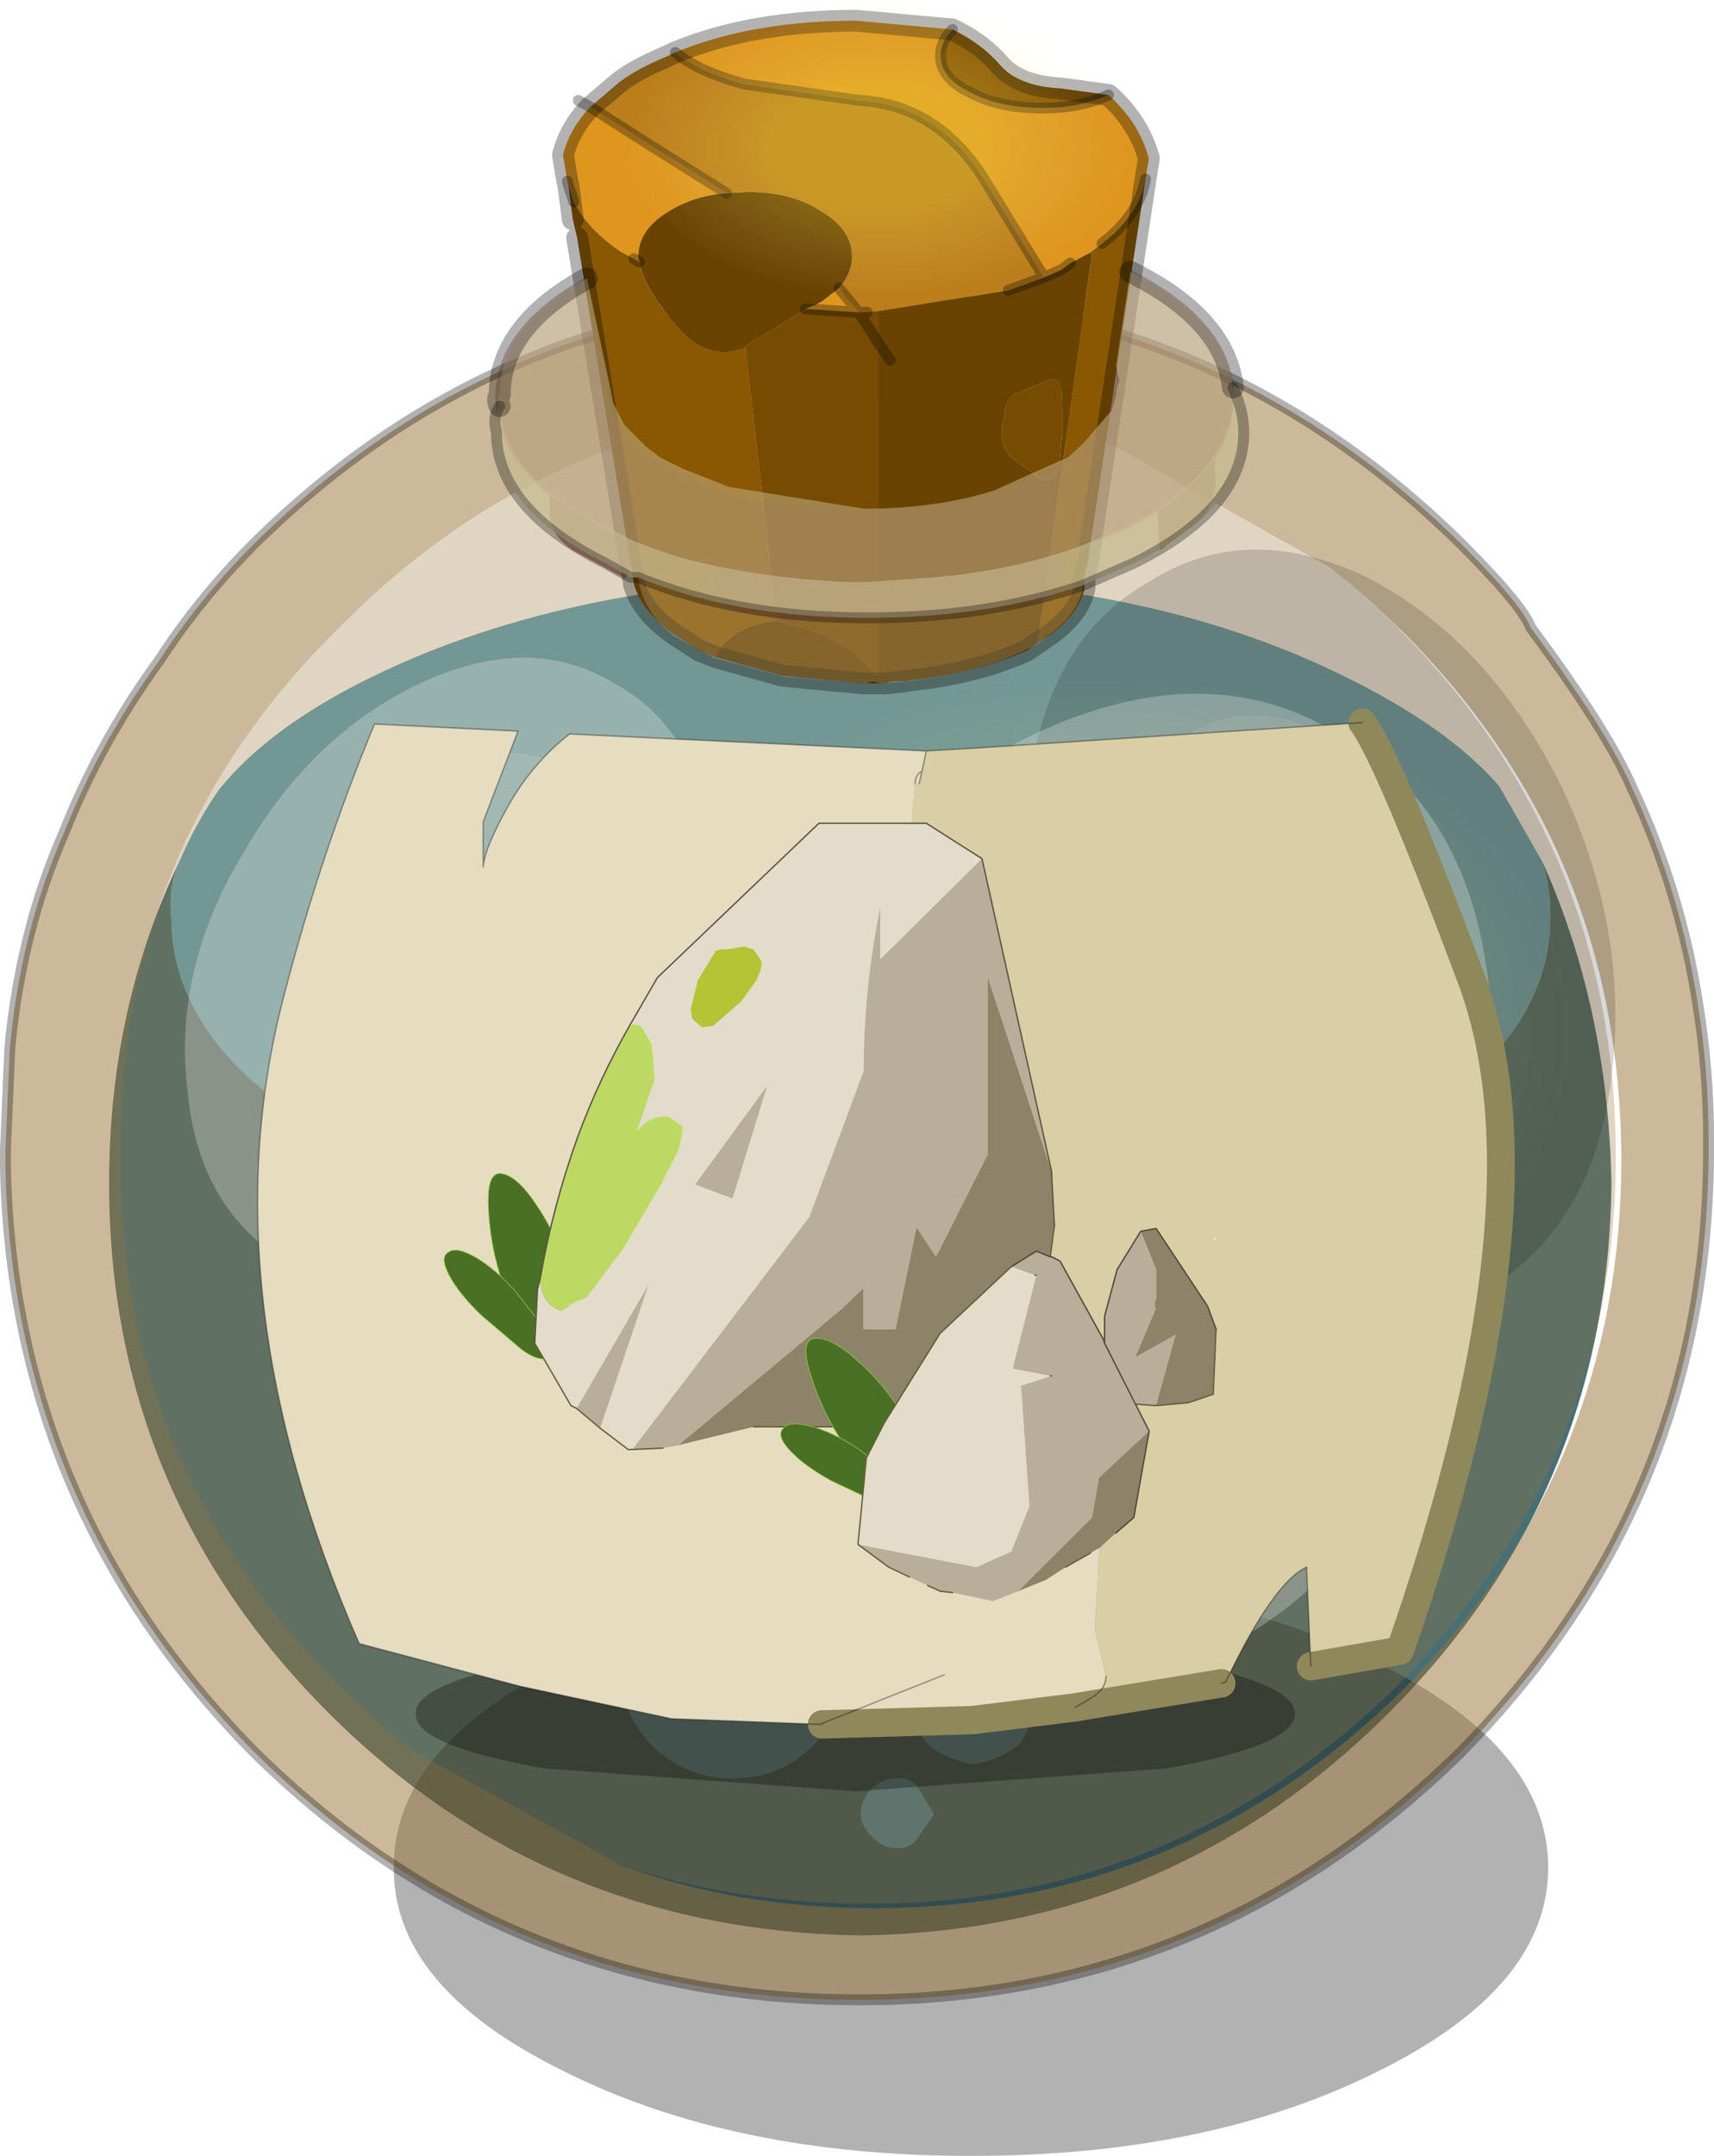
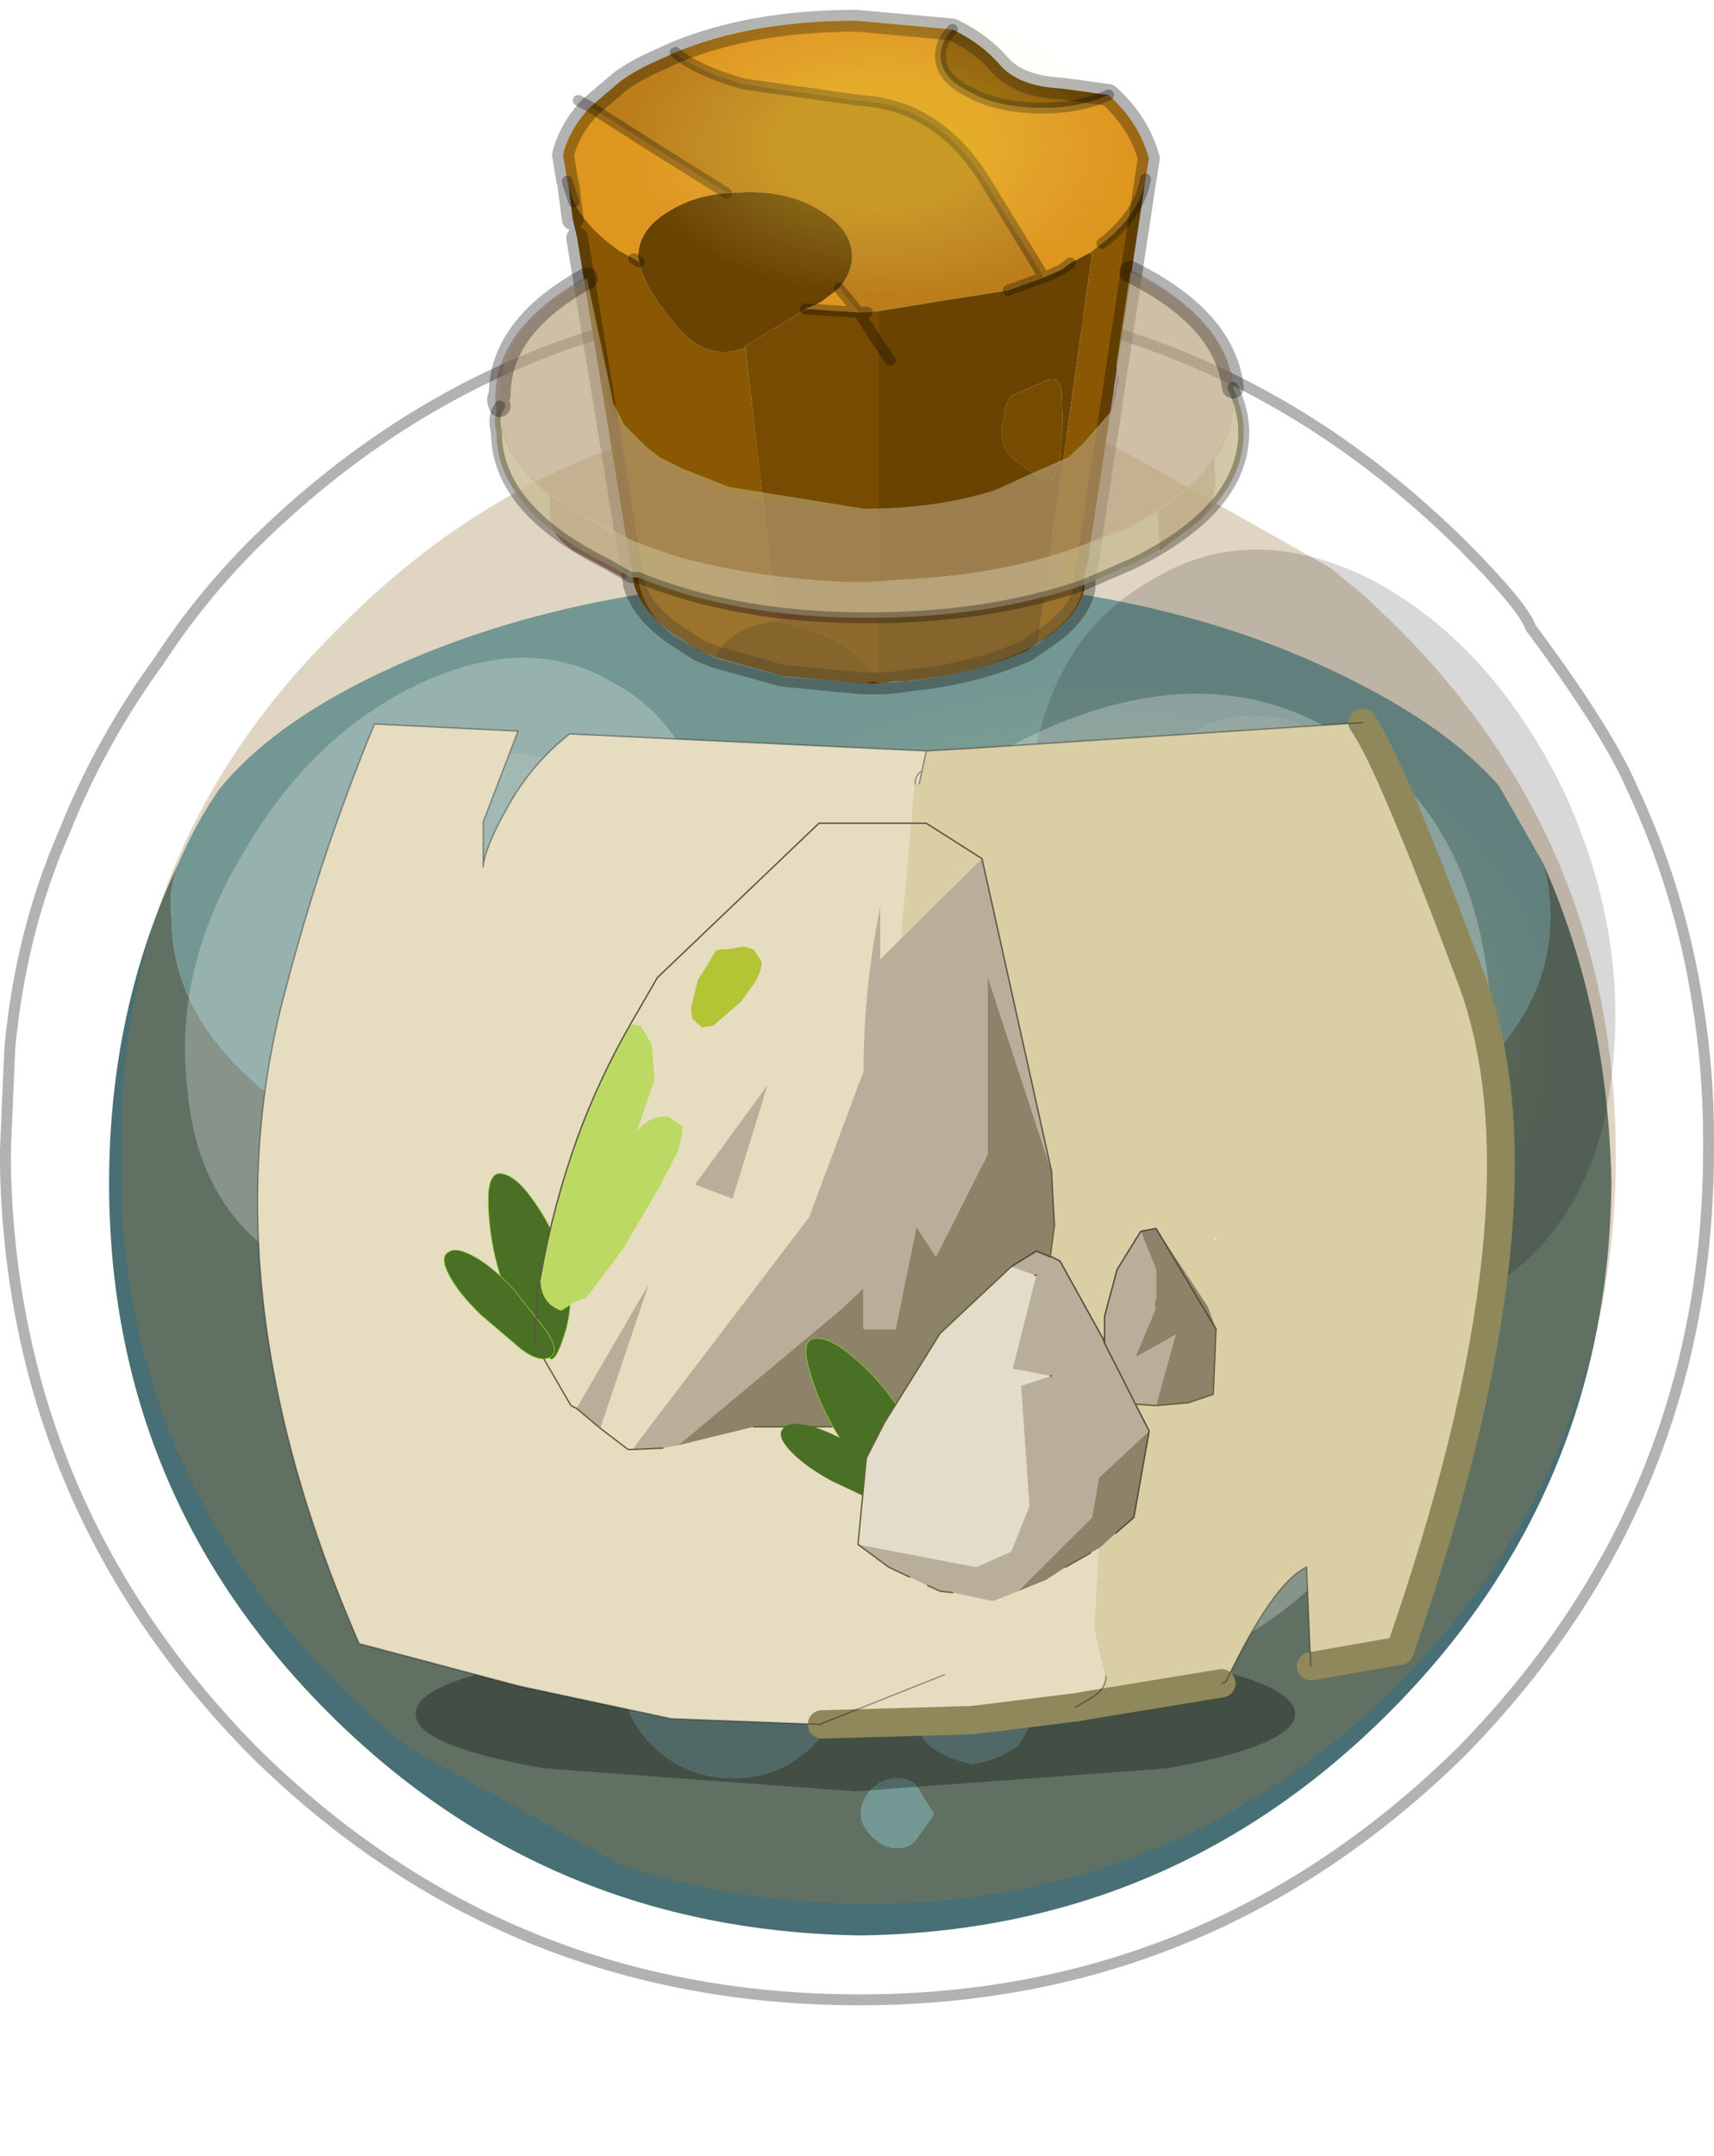
<svg xmlns="http://www.w3.org/2000/svg" xmlns:xlink="http://www.w3.org/1999/xlink" width="78.55px" height="98.75px">
  <g transform="matrix(1, 0, 0, 1, -193, -134.05)">
    <use xlink:href="#object-0" width="68.85" height="62.2" transform="matrix(1, 0, 0, 1, 198, 160.5)" />
    <use xlink:href="#object-1" width="52.9" height="26.45" transform="matrix(1, 0, 0, 1, 211.05, 206.35)" filter="url(#filter-object-1)" />
    <use xlink:href="#object-3" width="78.55" height="91.4" transform="matrix(1, 0, 0, 1, 193, 134.5)" />
    <use xlink:href="#object-4" width="354" height="177" transform="matrix(0.123, 0, 0, 0.183, 221.3, 165.05)" style="mix-blend-mode: lighten" />
    <use xlink:href="#object-6" width="354" height="177" transform="matrix(0.064, 0, 0, 0.076, 221.9, 134.05)" style="mix-blend-mode: lighten" />
    <use xlink:href="#object-8" width="354" height="177" transform="matrix(0.021, 0, 0, 0.054, 245.65, 176)" style="mix-blend-mode: lighten" />
    <use xlink:href="#object-10" width="45.1" height="36.35" transform="matrix(1.277, 0, 0, 1.298, 204.8, 166.5)" style="mix-blend-mode: hard-light" />
  </g>
  <defs>
    <g transform="matrix(1, 0, 0, 1, -198, -160.5)" id="object-0">
      <path fill-rule="evenodd" fill="#63a6ba" stroke="none" d="M245.3 173.2Q245.5 174.7 246.65 175.2L247.65 175.55L250.3 175.9Q252.5 175.9 254.15 175.2Q255.85 174.55 255.85 172.2Q255.85 170.05 254.35 168.35Q252.65 166.85 250.5 166.85Q248.3 166.85 246.65 168.35Q245.15 170.05 245.15 172.2L245.3 173.2M201.2 173.55Q202 171.7 203.05 170.2Q205.35 167.35 210.05 165.05Q219.4 160.5 232.45 160.5Q245.5 160.5 254.65 165.05Q259.35 167.35 261.7 170.05L263.7 173.55Q264.05 174.7 264.05 176.05Q264.05 182.6 254.65 187.1Q245.5 191.6 232.45 191.6Q219.4 191.6 210.05 187.1Q200.85 182.6 200.85 176.05Q200.7 174.7 201.2 173.55M215.4 168.55Q212.2 168.35 210.05 170.55Q207.85 172.9 207.85 176.05Q207.85 179.05 209.9 180.25Q211.9 181.05 215.05 181.05Q218.25 181.05 220.55 180.25L221.4 179.75Q222.9 178.4 222.9 176.05Q222.9 173.9 222.1 172.4L220.75 170.55Q218.55 168.35 215.4 168.55M222.1 207.8Q222.1 207.65 222.25 207.65Q222.4 207.15 222.9 206.65Q224.4 205.15 226.6 205.15Q228.75 205.15 230.25 206.65Q231.75 208.15 231.75 210.15L231.75 210.3Q231.75 212.5 230.25 214Q228.75 215.5 226.6 215.5Q224.4 215.5 222.9 214Q221.4 212.5 221.4 210.3Q221.4 208.8 222.1 207.8M232.95 216Q233.45 215.5 234.1 215.5Q234.8 215.5 235.1 216L235.8 217.15L235.1 218.15Q234.8 218.7 234.1 218.7Q233.45 218.7 232.95 218.15Q232.45 217.65 232.45 217.15Q232.45 216.5 232.95 216M240.45 212Q240.3 213.15 239.65 214Q238.8 214.65 237.6 214.85Q236.45 214.65 235.6 214Q234.95 213.35 234.95 212.65L234.8 212Q234.8 210.8 235.6 210Q236.45 209.15 237.6 209.3Q237.8 209.15 237.95 209.3Q238.95 209.3 239.65 210Q240.3 210.8 240.45 212" />
      <path fill-rule="evenodd" fill="#79b3c4" stroke="none" d="M245.3 173.2L245.15 172.2Q245.15 170.05 246.65 168.35Q248.3 166.85 250.5 166.85Q252.65 166.85 254.35 168.35Q255.85 170.05 255.85 172.2Q255.85 174.55 254.15 175.2Q252.5 175.9 250.3 175.9L247.65 175.55L246.65 175.2Q245.5 174.7 245.3 173.2M215.4 168.55Q218.55 168.35 220.75 170.55L222.1 172.4Q222.9 173.9 222.9 176.05Q222.9 178.4 221.4 179.75L220.55 180.25Q218.25 181.05 215.05 181.05Q211.9 181.05 209.9 180.25Q207.85 179.05 207.85 176.05Q207.85 172.9 210.05 170.55Q212.2 168.35 215.4 168.55" />
      <path fill-rule="evenodd" fill="#476f75" stroke="none" d="M263.7 173.55Q266.7 180.25 266.85 188.25Q266.7 202.45 256.65 212.5Q246.65 222.5 232.45 222.7Q218.05 222.5 208.05 212.5Q198 202.45 198 188.25Q198 180.25 201.2 173.55Q200.7 174.7 200.85 176.05Q200.85 182.6 210.05 187.1Q219.4 191.6 232.45 191.6Q245.5 191.6 254.65 187.1Q264.05 182.6 264.05 176.05Q264.05 174.7 263.7 173.55M222.1 207.8Q221.4 208.8 221.4 210.3Q221.4 212.5 222.9 214Q224.4 215.5 226.6 215.5Q228.75 215.5 230.25 214Q231.75 212.5 231.75 210.3L231.75 210.15Q231.75 208.15 230.25 206.65Q228.75 205.15 226.6 205.15Q224.4 205.15 222.9 206.65Q222.4 207.15 222.25 207.65L222.1 207.5L222.1 207.8M232.95 216Q232.45 216.5 232.45 217.15Q232.45 217.65 232.95 218.15Q233.45 218.7 234.1 218.7Q234.8 218.7 235.1 218.15L235.8 217.15L235.1 216Q234.8 215.5 234.1 215.5Q233.45 215.5 232.95 216M240.45 212Q240.3 210.8 239.65 210Q238.95 209.3 237.95 209.3Q237.8 209.15 237.6 209.3Q236.45 209.15 235.6 210Q234.8 210.8 234.8 212L234.95 212.65Q234.95 213.35 235.6 214Q236.45 214.65 237.6 214.85Q238.8 214.65 239.65 214Q240.3 213.15 240.45 212" />
    </g>
    <g transform="matrix(1, 0, 0, 1, 0, 0)" id="object-1">
      <use xlink:href="#object-2" width="52.9" height="26.45" transform="matrix(1, 0, 0, 1, 0, 0)" />
    </g>
    <g transform="matrix(1, 0, 0, 1, 0, 0)" id="object-2">
-       <path fill-rule="evenodd" fill="#000000" fill-opacity="0.302" stroke="none" d="M52.9 13.25Q52.9 18.7 45.15 22.55Q37.4 26.45 26.45 26.45Q15.5 26.45 7.75 22.55Q-0.05 18.7 0 13.25Q-0.05 7.75 7.75 3.9Q15.5 0 26.45 0Q37.4 0 45.15 3.9Q52.9 7.75 52.9 13.25" />
-     </g>
+       </g>
    <g transform="matrix(1, 0, 0, 1, -193, -134.5)" id="object-3">
-       <path fill-rule="evenodd" fill="#997539" fill-opacity="0.502" stroke="none" d="M200.3 164.3Q202.15 161.45 204.65 158.95Q216.15 147.6 232.4 147.6Q248.4 147.6 259.95 158.95Q262.8 161.8 263.15 162.8Q266.65 167.5 267.8 170.15Q270 174.85 270.8 180Q271.3 183.05 271.3 186.2L271.3 186.7Q271.3 202.75 259.95 214.3Q248.4 225.65 232.4 225.65Q216.15 225.65 204.65 214.3Q193.6 203.1 193.25 187.55L193.25 186.7L193.45 182.05Q193.95 176.7 195.95 172.15Q197.6 168 200.3 164.3M255.55 161.35L253.95 160.05L244.2 154.55Q238.85 152.6 232.8 152.6Q218.6 152.6 208.55 162.8Q198.35 172.8 198.55 187Q198.35 201.05 208.55 211.25L210.25 212.85L211.7 214.1L221.5 219.5Q226.85 221.45 233.05 221.45Q247.1 221.45 257.3 211.45Q267.3 201.25 267.3 187.2Q267.3 173 257.3 163L255.55 161.35" />
      <path fill-rule="evenodd" fill="#997539" fill-opacity="0.302" stroke="none" d="M221.5 219.5L211.7 214.1L210.25 212.85L208.55 211.25Q198.35 201.05 198.55 187Q198.35 172.8 208.55 162.8Q218.6 152.6 232.8 152.6Q238.85 152.6 244.2 154.55L253.95 160.05L255.55 161.35L257.05 162.8Q267.05 172.8 267.05 187Q267.05 201.05 257.05 211.25Q246.85 221.25 232.8 221.25Q226.8 221.25 221.5 219.5" />
      <path fill="none" stroke="#000000" stroke-opacity="0.302" stroke-width="0.5" stroke-linecap="round" stroke-linejoin="round" d="M200.3 164.3Q197.6 168 195.95 172.15Q193.95 176.7 193.45 182.05L193.25 186.7L193.25 187.55Q193.6 203.1 204.65 214.3Q216.15 225.65 232.4 225.65Q248.4 225.65 259.95 214.3Q271.3 202.75 271.3 186.7L271.3 186.2Q271.3 183.05 270.8 180Q270 174.85 267.8 170.15Q266.65 167.5 263.15 162.8Q262.8 161.8 259.95 158.95Q248.4 147.6 232.4 147.6Q216.15 147.6 204.65 158.95Q202.15 161.45 200.3 164.3" />
      <path fill-rule="evenodd" fill="#de961e" stroke="none" d="M236.65 135.4Q236.1 135.95 236.1 136.6Q236.1 137.65 237.5 138.3Q238.8 139 240.8 139Q242.5 139 243.8 138.4Q245.2 139.65 245.65 141.3L245.5 142.25Q245.2 143.9 243.5 145.2L243.05 145.55L242.9 145.65L242.05 146.1L241.65 146.4L240.85 146.75L238.1 142.25Q235.95 138.85 232.4 138.65L227.1 137.9Q224.95 137.3 223.95 136.45Q227.45 135 232.25 135L236.65 135.4M220.05 138.95L222.95 140.8L226.3 142.9Q224.85 143 223.7 143.7Q222.25 144.55 222.25 145.8L222.3 146.05L222.05 145.9L221.4 145.55Q219.9 144.5 219.3 143.3L219.05 142.55L219 142.35L218.8 141.15Q219.1 139.95 220.05 138.95M231.45 147.25L232.35 148.35L232.25 148.35L229.95 148.2L229.9 148.2L230.4 148L230.5 147.95L230.55 147.9L230.6 147.9L231.45 147.25" />
      <path fill-rule="evenodd" fill="#8a5702" stroke="none" d="M243.8 138.4Q242.5 139 240.8 139Q238.8 139 237.5 138.3Q236.1 137.65 236.1 136.6Q236.1 135.95 236.65 135.4Q238 136.05 238.85 137.05Q239.7 138 241.6 138.1L243.8 138.4M242.9 145.65L243.05 145.55L243.5 145.2Q245.2 143.9 245.5 142.25L242.95 159.1L242.9 159.6L242.7 160.45L242.7 161Q242.45 162.2 241 163.2L240.55 163.5L243.05 145.65L242.9 145.65M222.3 146.05Q222.45 147.1 223.9 148.85Q225.3 150.65 227.1 150L227.15 149.9L228.6 162.5L228.55 162.5Q227.5 162.6 226.7 163.1Q226.05 163.55 225.8 164.15L225.05 163.85L223.9 163.1Q222.4 162.05 222.05 160.8L222.05 160.75L222 160.5L219.45 144.95L219.25 144.1L219.05 142.55L219.3 143.3Q219.9 144.5 221.4 145.55L222.05 145.9L222.3 146.05" />
      <path fill-rule="evenodd" fill="#bb7e1a" stroke="none" d="M223.95 136.45Q224.95 137.3 227.1 137.9L232.4 138.65Q235.95 138.85 238.1 142.25L240.85 146.75L239.2 147.35L233.25 148.3L232.75 148.35L232.35 148.35L231.45 147.25Q232.05 146.55 232.05 145.8Q232.05 144.55 230.6 143.7Q229.2 142.8 227.15 142.85L226.3 142.9L222.95 140.8L220.05 138.95L221.4 137.8Q222 137.35 222.85 136.95L223.95 136.45" />
      <path fill-rule="evenodd" fill="#6a4302" stroke="none" d="M240.85 146.75L241.65 146.4L242.05 146.1L242.9 145.65L243.05 145.65L240.55 163.5L240.05 163.85Q237.95 164.8 235.25 165.15L234.75 165.2L234.5 165.25L233.9 165.25L233.6 165.35L233.25 165.35L232.7 165.35L232.5 165.35L228.85 165L225.8 164.15Q226.05 163.55 226.7 163.1Q227.5 162.6 228.55 162.5L228.6 162.5L230.1 162.9Q232 163.55 233.25 165.05L233.25 149.75L233.25 148.3L239.2 147.35L240.85 146.75M226.3 142.9L227.15 142.85Q229.2 142.8 230.6 143.7Q232.05 144.55 232.05 145.8Q232.05 146.55 231.45 147.25L230.6 147.9L230.55 147.9L230.5 147.95L230.4 148L229.9 148.2L229.95 148.2L227.15 149.9L227.1 150Q225.3 150.65 223.9 148.85Q222.45 147.1 222.3 146.05L222.25 145.8Q222.25 144.55 223.7 143.7Q224.85 143 226.3 142.9M239 153.25Q238.7 154.35 239.35 155L240.7 156Q241.25 156.3 241.55 155.4L241.7 153.55L241.65 152Q241.55 151.15 240.8 151.55L239.65 152.05Q239.1 152.15 239 153.25M233.8 150.55L233.25 149.75L233.8 150.55" />
      <path fill-rule="evenodd" fill="#774b02" stroke="none" d="M232.35 148.35L232.75 148.35L233.25 148.3L233.25 149.75L232.9 149.2L232.35 148.35L232.9 149.2L233.25 149.75L233.25 165.05Q232 163.55 230.1 162.9L228.6 162.5L227.15 149.9L229.95 148.2L232.25 148.35L232.35 148.35M239 153.25Q239.1 152.15 239.65 152.05L240.8 151.55Q241.55 151.15 241.65 152L241.7 153.55L241.55 155.4Q241.25 156.3 240.7 156L239.35 155Q238.7 154.35 239 153.25" />
      <path fill="none" stroke="#000000" stroke-opacity="0.302" stroke-width="0.5" stroke-linecap="round" stroke-linejoin="round" d="M243.8 138.4Q242.5 139 240.8 139Q238.8 139 237.5 138.3Q236.1 137.65 236.1 136.6Q236.1 135.95 236.65 135.4M223.95 136.45Q224.95 137.3 227.1 137.9L232.4 138.65Q235.95 138.85 238.1 142.25L240.85 146.75L241.65 146.4L242.05 146.1M243.5 145.2Q245.2 143.9 245.5 142.25M220.05 138.95L219.5 138.65M220.05 138.95L222.95 140.8L226.3 142.9M231.45 147.25L232.35 148.35L232.75 148.35M239.2 147.35L240.85 146.75M229.95 148.2L229.9 148.2M222.3 146.05L222.05 145.9M219.3 143.3L219.05 142.55L219 142.35M232.35 148.35L232.9 149.2L233.25 149.75L233.8 150.55M232.35 148.35L232.25 148.35L229.95 148.2" />
      <path fill="none" stroke="#000000" stroke-opacity="0.302" stroke-width="1" stroke-linecap="round" stroke-linejoin="round" d="M236.65 135.4L232.25 135Q227.45 135 223.95 136.45L222.85 136.95Q222 137.35 221.4 137.8L220.05 138.95Q219.1 139.95 218.8 141.15L219 142.35M245.5 142.25L245.65 141.3Q245.2 139.65 243.8 138.4L241.6 138.1Q239.7 138 238.85 137.05Q238 136.05 236.65 135.4M219.05 142.55L219.25 144.1M219.45 144.95L222 160.5M222.05 160.75L222.05 160.8Q222.4 162.05 223.9 163.1L225.05 163.85L225.8 164.15L228.85 165L232.5 165.35L232.7 165.35L233.25 165.35L233.6 165.35L234.5 165.25L234.75 165.2L235.25 165.15Q237.95 164.8 240.05 163.85L240.55 163.5L241 163.2Q242.45 162.2 242.7 161L242.7 160.45L242.9 159.6L242.95 159.1L245.5 142.25" />
      <path fill-rule="evenodd" fill="#ffffff" fill-opacity="0.251" stroke="none" d="M201.6 184.05Q200.9 178.55 204.1 173.2Q207.25 167.7 212.25 165.35Q217.3 163 221.15 165.35Q225.15 167.5 225.65 173.2Q226.15 178.85 223.8 185.05Q221.45 191.25 215.95 192.9Q210.6 194.4 206.4 192.05Q202.1 189.55 201.6 184.05" />
      <path fill-rule="evenodd" fill="#000000" fill-opacity="0.153" stroke="none" d="M245.65 160.7Q250.15 157.85 255.65 160.5Q261.2 163.35 264.55 170.05Q267.7 176.7 266.85 183.4Q266.05 190.1 261.2 193.1Q256.35 196.1 250.3 194.25Q244.15 192.25 241.8 184.75Q239.3 177.05 240.15 170.2Q240.95 163.35 245.65 160.7" />
      <path fill-rule="evenodd" fill="#813925" fill-opacity="0.502" stroke="none" d="M248.65 155.05L248.7 156.05Q248.7 157.1 247.95 157.9L246.15 159.25L246.05 157.5L246.15 157.45Q247.8 156.3 248.65 155.05M241.6 159.5Q242.3 161.35 240.55 161.6L236.65 162.2L236.15 162.25L233.05 162.5L228.7 162.45L226.35 161.95Q226.05 161.85 225.85 160.95L225.5 159.95Q228.8 160.75 232.65 160.75L236.3 160.55L241.6 159.5M222 158.85Q222.05 160.05 221.65 160.55L219.25 159.25Q218.2 158.55 218.2 157.55L218.2 156.75L220.7 158.3L221.85 158.8L222 158.85" />
      <path fill-rule="evenodd" fill="#813a26" fill-opacity="0.302" stroke="none" d="M246.05 157.5L244.6 158.3L241.65 159.45L241.6 159.5L236.3 160.55L232.65 160.75Q228.8 160.75 225.5 159.95L225.05 159.9L222 158.85L221.85 158.8L220.7 158.3L218.2 156.75Q215.7 154.75 215.7 152.25Q215.7 149.05 219.85 146.75L220.8 151.3L220.8 151.6L220.95 152.6Q221.45 154.35 224.2 155.75Q227.6 157.45 232.45 157.45L236.5 157.1Q238.8 156.65 240.7 155.75Q243.7 154.15 244 152.05L244.1 151.8L244.8 146.4Q249.55 148.8 249.55 152.25Q249.55 153.65 248.8 154.95L248.65 155.05Q247.8 156.3 246.15 157.45L246.05 157.5" />
      <path fill-rule="evenodd" fill="#c7bb92" fill-opacity="0.502" stroke="none" d="M219.9 146.8L220.9 151.5L221.1 152.5L221.6 153.5L222.6 154.5L223.25 155L224.25 155.5L226.4 156.35L232.6 157.35Q235.95 157.35 238.6 156.5L240.8 155.5L241.95 155L242.65 154.35L243.95 152.85L244.15 152.15Q244.15 151.8 244.3 151.5L244.15 150.8L244.8 146.5Q249.15 148.65 249.5 151.8L249.5 152.15Q249.5 155.65 244.65 158.15L243.45 158.65L242.65 159Q239.45 160.2 235.6 160.5L232.75 160.7L231.75 160.7Q227.45 160.5 223.9 159.5L222.1 158.85L221.4 158.5L220.75 158.15L218.9 157.15Q216.05 155.15 215.9 152.65Q215.75 152.3 215.9 152.15Q215.9 149 219.9 146.8" />
      <path fill-rule="evenodd" fill="#c7bb92" fill-opacity="0.8" stroke="none" d="M249.5 151.8Q250 152.85 250 153.85Q250 157.35 244.95 159.85L242.65 160.85Q238.3 162.35 232.75 162.35Q226.75 162.35 222.25 160.5L221.9 160.5L220.75 159.85Q215.75 157.35 215.75 153.85Q215.55 153.15 215.9 152.65Q216.05 155.15 218.9 157.15L220.75 158.15L221.4 158.5L222.1 158.85L223.9 159.5Q227.45 160.5 231.75 160.7L232.75 160.7L235.6 160.5Q239.45 160.2 242.65 159L243.45 158.65L244.65 158.15Q249.5 155.65 249.5 152.15L249.5 151.8" />
      <path fill-rule="evenodd" fill="#c4b58f" fill-opacity="0.302" stroke="none" d="M242.65 160.85Q242.45 162.2 240.95 163.2L240.65 163.5L239.95 163.85Q237.45 165.05 233.6 165.35L233.3 165.35Q232.95 165.2 232.75 165.35L232.6 165.35L228.95 165.05L225.75 164.2L225.1 163.85L223.9 163.2Q222.4 162 222.25 160.5Q226.75 162.35 232.75 162.35Q238.3 162.35 242.65 160.85" />
      <path fill="none" stroke="#000000" stroke-opacity="0.302" stroke-width="1" stroke-linecap="round" stroke-linejoin="round" d="M244.8 146.5Q249.15 148.65 249.5 151.8M215.9 152.65Q215.75 152.3 215.9 152.15Q215.9 149 219.9 146.8" />
      <path fill="none" stroke="#000000" stroke-opacity="0.302" stroke-width="0.5" stroke-linecap="round" stroke-linejoin="round" d="M249.5 151.8Q250 152.85 250 153.85Q250 157.35 244.95 159.85L242.65 160.85Q238.3 162.35 232.75 162.35Q226.75 162.35 222.25 160.5L221.9 160.5L220.75 159.85Q215.75 157.35 215.75 153.85Q215.55 153.15 215.9 152.65" />
      <path fill-rule="evenodd" fill="#000000" fill-opacity="0.302" stroke="none" d="M252.35 212.55Q252.35 214 246.45 215.05L232.2 216.1L217.95 215.05Q212 214 212.05 212.55Q212 211.1 217.95 210.05L232.2 209L246.45 210.05Q252.35 211.1 252.35 212.55" />
      <path fill-rule="evenodd" fill="#ffffff" fill-opacity="0.251" stroke="none" d="M223.8 196.85Q222.75 188.25 227.7 179.9Q232.65 171.3 240.45 167.65Q248.3 164 254.3 167.65Q260.55 171.05 261.3 179.9Q262.1 188.75 258.45 198.4Q254.8 208.05 246.2 210.65Q237.85 213 231.35 209.35Q224.55 205.45 223.8 196.85" />
    </g>
    <g transform="matrix(1, 0, 0, 1, 177, 88.5)" id="object-4">
      <use xlink:href="#object-5" width="354" height="177" transform="matrix(1, 0, 0, 1, -177, -88.5)" />
    </g>
    <g transform="matrix(1, 0, 0, 1, 177, 88.5)" id="object-5">
      <path fill-rule="evenodd" fill="url(#gradient-R12e44345d9629b1cfbcbd3a737cf760c)" stroke="none" d="M125.15 -62.6Q177 -36.65 177 0Q177 36.65 125.15 62.55Q73.3 88.5 0 88.5Q-73.3 88.5 -125.15 62.55Q-177 36.65 -177 0Q-177 -36.65 -125.15 -62.6Q-73.3 -88.5 0 -88.5Q73.3 -88.5 125.15 -62.6" />
    </g>
    <radialGradient gradientTransform="matrix(0.219, 0, 0, 0.11, 0, 0)" gradientUnits="userSpaceOnUse" spreadMethod="pad" id="gradient-R12e44345d9629b1cfbcbd3a737cf760c" cx="0" cy="0" r="819.2">
      <stop offset="0.408" stop-color="#ffff50" stop-opacity="0.141" />
      <stop offset="1" stop-color="#fff1ba" stop-opacity="0" />
    </radialGradient>
    <g transform="matrix(1, 0, 0, 1, 177, 88.5)" id="object-6">
      <use xlink:href="#object-7" width="354" height="177" transform="matrix(1, 0, 0, 1, -177, -88.5)" />
    </g>
    <g transform="matrix(1, 0, 0, 1, 177, 88.5)" id="object-7">
      <path fill-rule="evenodd" fill="url(#gradient-R88380833624ddaec911bf9ada2ca6b45)" stroke="none" d="M125.15 -62.6Q177 -36.65 177 0Q177 36.65 125.15 62.55Q73.3 88.5 0 88.5Q-73.3 88.5 -125.15 62.55Q-177 36.65 -177 0Q-177 -36.65 -125.15 -62.6Q-73.3 -88.5 0 -88.5Q73.3 -88.5 125.15 -62.6" />
    </g>
    <radialGradient gradientTransform="matrix(0.219, 0, 0, 0.11, 0, 0)" gradientUnits="userSpaceOnUse" spreadMethod="pad" id="gradient-R88380833624ddaec911bf9ada2ca6b45" cx="0" cy="0" r="819.2">
      <stop offset="0.408" stop-color="#ffff50" stop-opacity="0.208" />
      <stop offset="1" stop-color="#fff1ba" stop-opacity="0" />
    </radialGradient>
    <g transform="matrix(1, 0, 0, 1, 177, 88.5)" id="object-8">
      <use xlink:href="#object-9" width="354" height="177" transform="matrix(1, 0, 0, 1, -177, -88.5)" />
    </g>
    <g transform="matrix(1, 0, 0, 1, 177, 88.5)" id="object-9">
      <path fill-rule="evenodd" fill="url(#gradient-R88380833624ddaec911bf9ada2ca6b45)" stroke="none" d="M125.15 -62.6Q177 -36.65 177 0Q177 36.65 125.15 62.55Q73.3 88.5 0 88.5Q-73.3 88.5 -125.15 62.55Q-177 36.65 -177 0Q-177 -36.65 -125.15 -62.6Q-73.3 -88.5 0 -88.5Q73.3 -88.5 125.15 -62.6" />
    </g>
    <radialGradient gradientTransform="matrix(0.219, 0, 0, 0.11, 0, 0)" gradientUnits="userSpaceOnUse" spreadMethod="pad" id="gradient-R88380833624ddaec911bf9ada2ca6b45" cx="0" cy="0" r="819.2">
      <stop offset="0.408" stop-color="#ffff50" stop-opacity="0.208" />
      <stop offset="1" stop-color="#fff1ba" stop-opacity="0" />
    </radialGradient>
    <g transform="matrix(1, 0, 0, 1, 0, 0.5)" id="object-10">
      <use xlink:href="#object-11" width="45.1" height="36.35" transform="matrix(1, 0, 0, 1, 0, -0.5)" />
      <use xlink:href="#object-12" width="9.55" height="14.7" transform="matrix(0.473, 0, 0, 0.447, 6.7, 15.9)" />
      <use xlink:href="#object-14" width="24.45" height="22.1" transform="matrix(1, 0, 0, 1, 9.95, 3.55)" />
      <use xlink:href="#object-15" width="9.55" height="14.7" transform="matrix(0.457, -0.122, 0.116, 0.432, 18, 22.25)" />
      <use xlink:href="#object-17" width="10.45" height="12.35" transform="matrix(1, 0, 0, 1, 21.55, 18.65)" />
    </g>
    <g transform="matrix(1, 0, 0, 1, 0, 0.5)" id="object-11">
      <path fill-rule="evenodd" fill="#dacea5" stroke="none" d="M39.65 0Q40.6 1.25 43.6 9.15Q46.55 17.1 41 32.75L37.8 33.3L37.65 29.8Q36.45 30.35 34.75 33.85L34.6 33.9L29.95 34.65L29.35 34.75L29.95 34.4Q30.45 34.1 30.45 33.65L30.05 32L30.45 24.75Q30.45 22.6 29.65 22.25L22.8 20.55L22.8 17.55L22.85 12.95L22.95 9.2L23.6 2.15L23.75 2.15L23.85 1.7L24 1L25.75 0.9L39.65 0" />
      <path fill-rule="evenodd" fill="#e6ddc1" stroke="none" d="M29.35 34.75L25.65 35.2L20.3 35.35L20.3 35.3L24.65 33.6L20.3 35.3L20.25 35.3L20.25 35.35L20.2 35.35L14.85 35.15L9.4 34L3.65 32.5Q-1.9 20 1 9.45Q2.3 4.55 4.2 0.05L9.35 0.3L8.1 3.5L8.1 5.1Q8.15 4.4 9.05 2.85Q9.9 1.4 11.2 0.4L24 1L23.85 1.7Q23.6 1.85 23.6 2.15L23.75 2.15L23.85 1.7Q23.6 1.85 23.6 2.15L22.95 9.2L22.85 12.95L22.8 17.55L22.8 20.55L29.65 22.25Q30.45 22.6 30.45 24.75L30.05 32L30.45 33.65Q30.45 34.1 29.95 34.4L29.35 34.75" />
      <path fill-rule="evenodd" fill="#cecbb3" stroke="none" d="M20.3 35.35L20.25 35.35L20.25 35.3L20.3 35.35" />
      <path fill-rule="evenodd" fill="#c5c1a5" stroke="none" d="M20.3 35.35L20.25 35.3L20.3 35.3L20.3 35.35" />
      <path fill="none" stroke="#8e885b" stroke-width="1" stroke-linecap="round" stroke-linejoin="round" d="M39.65 0Q40.6 1.25 43.6 9.15Q46.55 17.1 41 32.75L37.8 33.3M34.6 33.9L29.95 34.65L29.35 34.75L25.65 35.2L20.3 35.35L20.25 35.35" />
      <path fill="none" stroke="#000000" stroke-opacity="0.349" stroke-width="0.05" stroke-linecap="round" stroke-linejoin="round" d="M37.8 33.3L37.65 29.8Q36.45 30.35 34.75 33.85L34.6 33.9M20.25 35.35L20.2 35.35L14.85 35.15L9.4 34L3.65 32.5Q-1.9 20 1 9.45Q2.3 4.55 4.2 0.05L9.35 0.3L8.1 3.5L8.1 5.1Q8.15 4.4 9.05 2.85Q9.9 1.4 11.2 0.4L24 1L25.75 0.9L39.65 0M30.45 33.65Q30.45 34.1 29.95 34.4L29.35 34.75M23.85 1.7Q23.6 1.85 23.6 2.15M23.85 1.7L24 1M23.75 2.15L23.85 1.7M20.25 35.3L20.25 35.35M24.65 33.6L20.3 35.3L20.25 35.3" />
    </g>
    <g transform="matrix(1, 0, 0, 1, 4.8, 7.35)" id="object-12">
      <use xlink:href="#object-13" width="9.55" height="14.7" transform="matrix(1, 0, 0, 1, -4.8, -7.35)" />
    </g>
    <g transform="matrix(1, 0, 0, 1, 4.8, 7.35)" id="object-13">
      <path fill-rule="evenodd" fill="#4a7025" stroke="none" d="M-1.45 -4.8Q-1.55 -7.6 -0.35 -7.3Q0.8 -7.05 2.2 -4.85Q3.6 -2.7 4.4 -0.15Q5.15 2.4 4.4 5.15Q3.6 7.85 3.15 7.2L1.45 4.8Q0.2 3.1 -0.6 0.55Q-1.35 -2 -1.45 -4.8" />
      <path fill="none" stroke="#93c936" stroke-width="0.05" stroke-linecap="round" stroke-linejoin="round" d="M-1.45 -4.8Q-1.55 -7.6 -0.35 -7.3Q0.8 -7.05 2.2 -4.85Q3.6 -2.7 4.4 -0.15Q5.15 2.4 4.4 5.15Q3.6 7.85 3.15 7.2L1.45 4.8Q0.2 3.1 -0.6 0.55Q-1.35 -2 -1.45 -4.8" />
      <path fill-rule="evenodd" fill="#4a7025" stroke="none" d="M-2.4 -0.7Q-1 0.15 0.5 1.85L3 5.15Q4 6.8 3.2 7.2Q2.4 7.6 1.05 6.55L-2 3.85Q-3.65 2.2 -4.4 0.75Q-5.15 -0.7 -4.5 -1.1Q-3.9 -1.6 -2.4 -0.7" />
      <path fill="none" stroke="#93c936" stroke-width="0.05" stroke-linecap="round" stroke-linejoin="round" d="M-2.4 -0.7Q-1 0.15 0.5 1.85L3 5.15Q4 6.8 3.2 7.2Q2.4 7.6 1.05 6.55L-2 3.85Q-3.65 2.2 -4.4 0.75Q-5.15 -0.7 -4.5 -1.1Q-3.9 -1.6 -2.4 -0.7" />
    </g>
    <g transform="matrix(1, 0, 0, 1, -9.95, -3.55)" id="object-14">
      <path fill-rule="evenodd" fill="#8c8368" stroke="none" d="M15.1 25.5L20.95 20.7L21.75 19.95L21.75 21.4L22.9 21.4L23.65 17.8L24.35 18.85L26.2 15.25L26.2 8.95L28.5 15.85L28.5 15.95L28.6 17.75L28.45 18.85L27.95 18.65L27.05 19.2L24.5 21.55L22.5 24.7L22.4 24.85L17.8 24.85L15.1 25.5M31.7 17.95L32.25 17.85L34.1 20.6L34.4 21.4L34.3 23.7L33.4 24L32.25 24.1L32.3 23.9L32.95 21.6L31.5 22.4L32.25 20.65L32.2 20.65L32.2 20.45L32.25 20.35L32.25 19.3L31.7 17.95" />
      <path fill-rule="evenodd" fill="#b9ae9a" stroke="none" d="M28.5 15.85L26.2 8.95L26.2 15.25L24.35 18.85L23.65 17.8L22.9 21.4L21.75 21.4L21.75 19.95L20.95 20.7L15.1 25.5L14.55 25.6L13.45 25.65L19.8 17.45L21.75 12.3Q21.75 9.4 22.35 6.5L22.35 8.35L26 4.8L28.5 15.85M31.7 17.95L32.25 19.3L32.25 20.35L32.2 20.45L32.2 20.65L32.25 20.65L31.5 22.4L32.95 21.6L32.3 23.9L32.25 24.1L31.55 24.05L30.4 21.9L30.4 20.95L30.85 19.3L31.7 17.95M11.45 24.2L14.05 19.8L12.3 24.9L11.45 24.2M17.05 16.8L15.7 16.3L18.3 12.8L17.05 16.8" />
-       <path fill-rule="evenodd" fill="#e2dccb" stroke="none" d="M26 4.8L22.35 8.35L22.35 6.5Q21.75 9.4 21.75 12.3L19.8 17.45L13.45 25.65L13.3 25.65L12.3 24.9L14.05 19.8L11.45 24.2L11.25 24.1L9.95 21.9L10.05 20L10.15 19.6Q10.15 20.5 10.9 20.75L11.15 20.6Q11.3 20.45 11.8 20.3L13.1 18.6L14.45 16.35L15.1 15.1L15.25 14.45L15.25 14.25L14.75 13.9Q14.05 13.85 13.6 14.45L14.25 12.6L14.15 11.35L13.75 10.7L13.5 10.65L13.35 10.7L14.35 9L20.15 3.55L24 3.55L26 4.8M16.45 8.05L15.8 9.1L15.55 10.1L15.6 10.45L15.95 10.75L16.35 10.7L17.35 9.85L17.9 9.1L18.05 8.75L18.1 8.45L17.8 8L17.45 7.9L16.85 8L16.6 8L16.45 8.05M17.05 16.8L18.3 12.8L15.7 16.3L17.05 16.8" />
      <path fill-rule="evenodd" fill="#e3e3ea" stroke="none" d="M34.3 18.2L34.4 18.15L34.4 18.3L34.3 18.2" />
      <path fill-rule="evenodd" fill="#ffffff" stroke="none" d="M32.2 20.65L32.25 20.65L32.2 20.65" />
      <path fill-rule="evenodd" fill="#d1d1dc" stroke="none" d="M28.5 23.05L28.45 23.05L28.5 23L28.5 23.05" />
      <path fill-rule="evenodd" fill="#b3c435" stroke="none" d="M16.45 8.05L16.6 8L16.85 8L17.45 7.9L17.8 8L18.1 8.45L18.05 8.75L17.9 9.1L17.35 9.85L16.35 10.7L15.95 10.75L15.6 10.45L15.55 10.1L15.8 9.1L16.45 8.05" />
      <path fill-rule="evenodd" fill="#bcda63" stroke="none" d="M13.35 10.7L13.5 10.65L13.75 10.7L14.15 11.35L14.25 12.6L13.6 14.45Q14.05 13.85 14.75 13.9L15.25 14.25L15.25 14.45L15.1 15.1L14.45 16.35L13.1 18.6L11.8 20.3Q11.3 20.45 11.15 20.6L10.9 20.75Q10.15 20.5 10.15 19.6Q10.6 17.05 11.5 14.6Q12.25 12.6 13.35 10.7" />
      <path fill="none" stroke="#65613a" stroke-width="0.05" stroke-linecap="round" stroke-linejoin="round" d="M17.8 24.85L22.4 24.85L22.5 24.7L24.5 21.55L27.05 19.2L27.95 18.65L28.45 18.85L28.6 17.75M13.45 25.65L14.55 25.6M32.25 24.1L33.4 24L34.3 23.7L34.4 21.4M31.55 24.05L32.25 24.1M9.95 21.9L11.25 24.1L11.45 24.2L12.3 24.9L13.3 25.65L13.45 25.65" />
      <path fill="none" stroke="#5e5446" stroke-width="0.05" stroke-linecap="round" stroke-linejoin="round" d="M28.6 17.75L28.5 15.95L28.5 15.85L26 4.8L24 3.55L20.15 3.55L14.35 9L13.35 10.7Q12.25 12.6 11.5 14.6Q10.6 17.05 10.15 19.6L10.05 20L9.95 21.9" />
-       <path fill="none" stroke="#524a3d" stroke-width="0.05" stroke-linecap="round" stroke-linejoin="round" d="M34.4 21.4L34.1 20.6L32.25 17.85L31.7 17.95L30.85 19.3L30.4 20.95L30.4 21.9" />
+       <path fill="none" stroke="#524a3d" stroke-width="0.05" stroke-linecap="round" stroke-linejoin="round" d="M34.4 21.4L32.25 17.85L31.7 17.95L30.85 19.3L30.4 20.95L30.4 21.9" />
    </g>
    <g transform="matrix(1, 0, 0, 1, 4.8, 7.35)" id="object-15">
      <use xlink:href="#object-16" width="9.55" height="14.7" transform="matrix(1, 0, 0, 1, -4.8, -7.35)" />
    </g>
    <g transform="matrix(1, 0, 0, 1, 4.8, 7.35)" id="object-16">
      <path fill-rule="evenodd" fill="#4a7025" stroke="none" d="M-1.45 -4.8Q-1.55 -7.6 -0.35 -7.3Q0.8 -7.05 2.2 -4.85Q3.6 -2.7 4.4 -0.15Q5.15 2.4 4.4 5.15Q3.6 7.85 3.15 7.2L1.45 4.8Q0.2 3.1 -0.6 0.55Q-1.35 -2 -1.45 -4.8" />
      <path fill="none" stroke="#93c936" stroke-width="0.05" stroke-linecap="round" stroke-linejoin="round" d="M-1.45 -4.8Q-1.55 -7.6 -0.35 -7.3Q0.8 -7.05 2.2 -4.85Q3.6 -2.7 4.4 -0.15Q5.15 2.4 4.4 5.15Q3.6 7.85 3.15 7.2L1.45 4.8Q0.2 3.1 -0.6 0.55Q-1.35 -2 -1.45 -4.8" />
      <path fill-rule="evenodd" fill="#4a7025" stroke="none" d="M-2.4 -0.7Q-1 0.15 0.5 1.85L3 5.15Q4 6.8 3.2 7.2Q2.4 7.6 1.05 6.55L-2 3.85Q-3.65 2.2 -4.4 0.75Q-5.15 -0.7 -4.5 -1.1Q-3.9 -1.6 -2.4 -0.7" />
-       <path fill="none" stroke="#93c936" stroke-width="0.05" stroke-linecap="round" stroke-linejoin="round" d="M-2.4 -0.7Q-1 0.15 0.5 1.85L3 5.15Q4 6.8 3.2 7.2Q2.4 7.6 1.05 6.55L-2 3.85Q-3.65 2.2 -4.4 0.75Q-5.15 -0.7 -4.5 -1.1Q-3.9 -1.6 -2.4 -0.7" />
    </g>
    <g transform="matrix(1, 0, 0, 1, -21.55, -18.65)" id="object-17">
      <path fill-rule="evenodd" fill="#b9ae9a" stroke="none" d="M27.05 19.2L27.95 18.65L28.45 18.85L28.5 18.85L28.8 19L30.35 21.75L30.4 21.9L32 25L30.2 26.65L29.95 28.05L27.3 30.65L26.4 31L24.95 30.7L24.5 30.65L24.05 30.45L23.4 30.15L22.65 29.8L21.55 29L25.8 29.8L27.05 29.25L27.7 27.65L27.4 23.4L28.5 23.05L28.5 23L28.45 23.05L27.1 22.8L27.95 19.5L27.9 19.5L27.05 19.2" />
      <path fill-rule="evenodd" fill="#8c8368" stroke="none" d="M32 25L31.45 28.05L30.8 28.6L30.25 29.1L29.9 29.3L29 29.8L28.3 30.25L27.3 30.65L29.95 28.05L30.2 26.65L32 25" />
      <path fill-rule="evenodd" fill="#e2dccb" stroke="none" d="M21.55 29L21.85 25.95L22.5 24.7L24.5 21.55L27.05 19.2L27.9 19.5L27.95 19.5L27.1 22.8L28.45 23.05L28.5 23.05L27.4 23.4L27.7 27.65L27.05 29.25L25.8 29.8L21.55 29" />
      <path fill="none" stroke="#524a3d" stroke-width="0.05" stroke-linecap="round" stroke-linejoin="round" d="M27.05 19.2L27.95 18.65L28.45 18.85L28.5 18.85L28.8 19L30.35 21.75L30.4 21.9L32 25L31.45 28.05L30.8 28.6" />
      <path fill="none" stroke="#65613a" stroke-width="0.05" stroke-linecap="round" stroke-linejoin="round" d="M29.9 29.3L29 29.8M24.95 30.7L24.5 30.65L24.05 30.45M23.4 30.15L22.65 29.8L21.55 29L21.85 25.95L22.5 24.7L24.5 21.55L27.05 19.2M27.9 19.5L27.95 19.5M28.5 23.05L28.45 23.05" />
    </g>
  </defs>
  <filter id="filter-object-1" filterUnits="userSpaceOnUse">
    <feConvolveMatrix in="SourceGraphic" result="filter1" id="filter1" order="11 11" divisor="121" kernelMatrix="1 1 1 1 1 1 1 1 1 1 1 1 1 1 1 1 1 1 1 1 1 1 1 1 1 1 1 1 1 1 1 1 1 1 1 1 1 1 1 1 1 1 1 1 1 1 1 1 1 1 1 1 1 1 1 1 1 1 1 1 1 1 1 1 1 1 1 1 1 1 1 1 1 1 1 1 1 1 1 1 1 1 1 1 1 1 1 1 1 1 1 1 1 1 1 1 1 1 1 1 1 1 1 1 1 1 1 1 1 1 1 1 1 1 1 1 1 1 1 1 1" />
  </filter>
</svg>